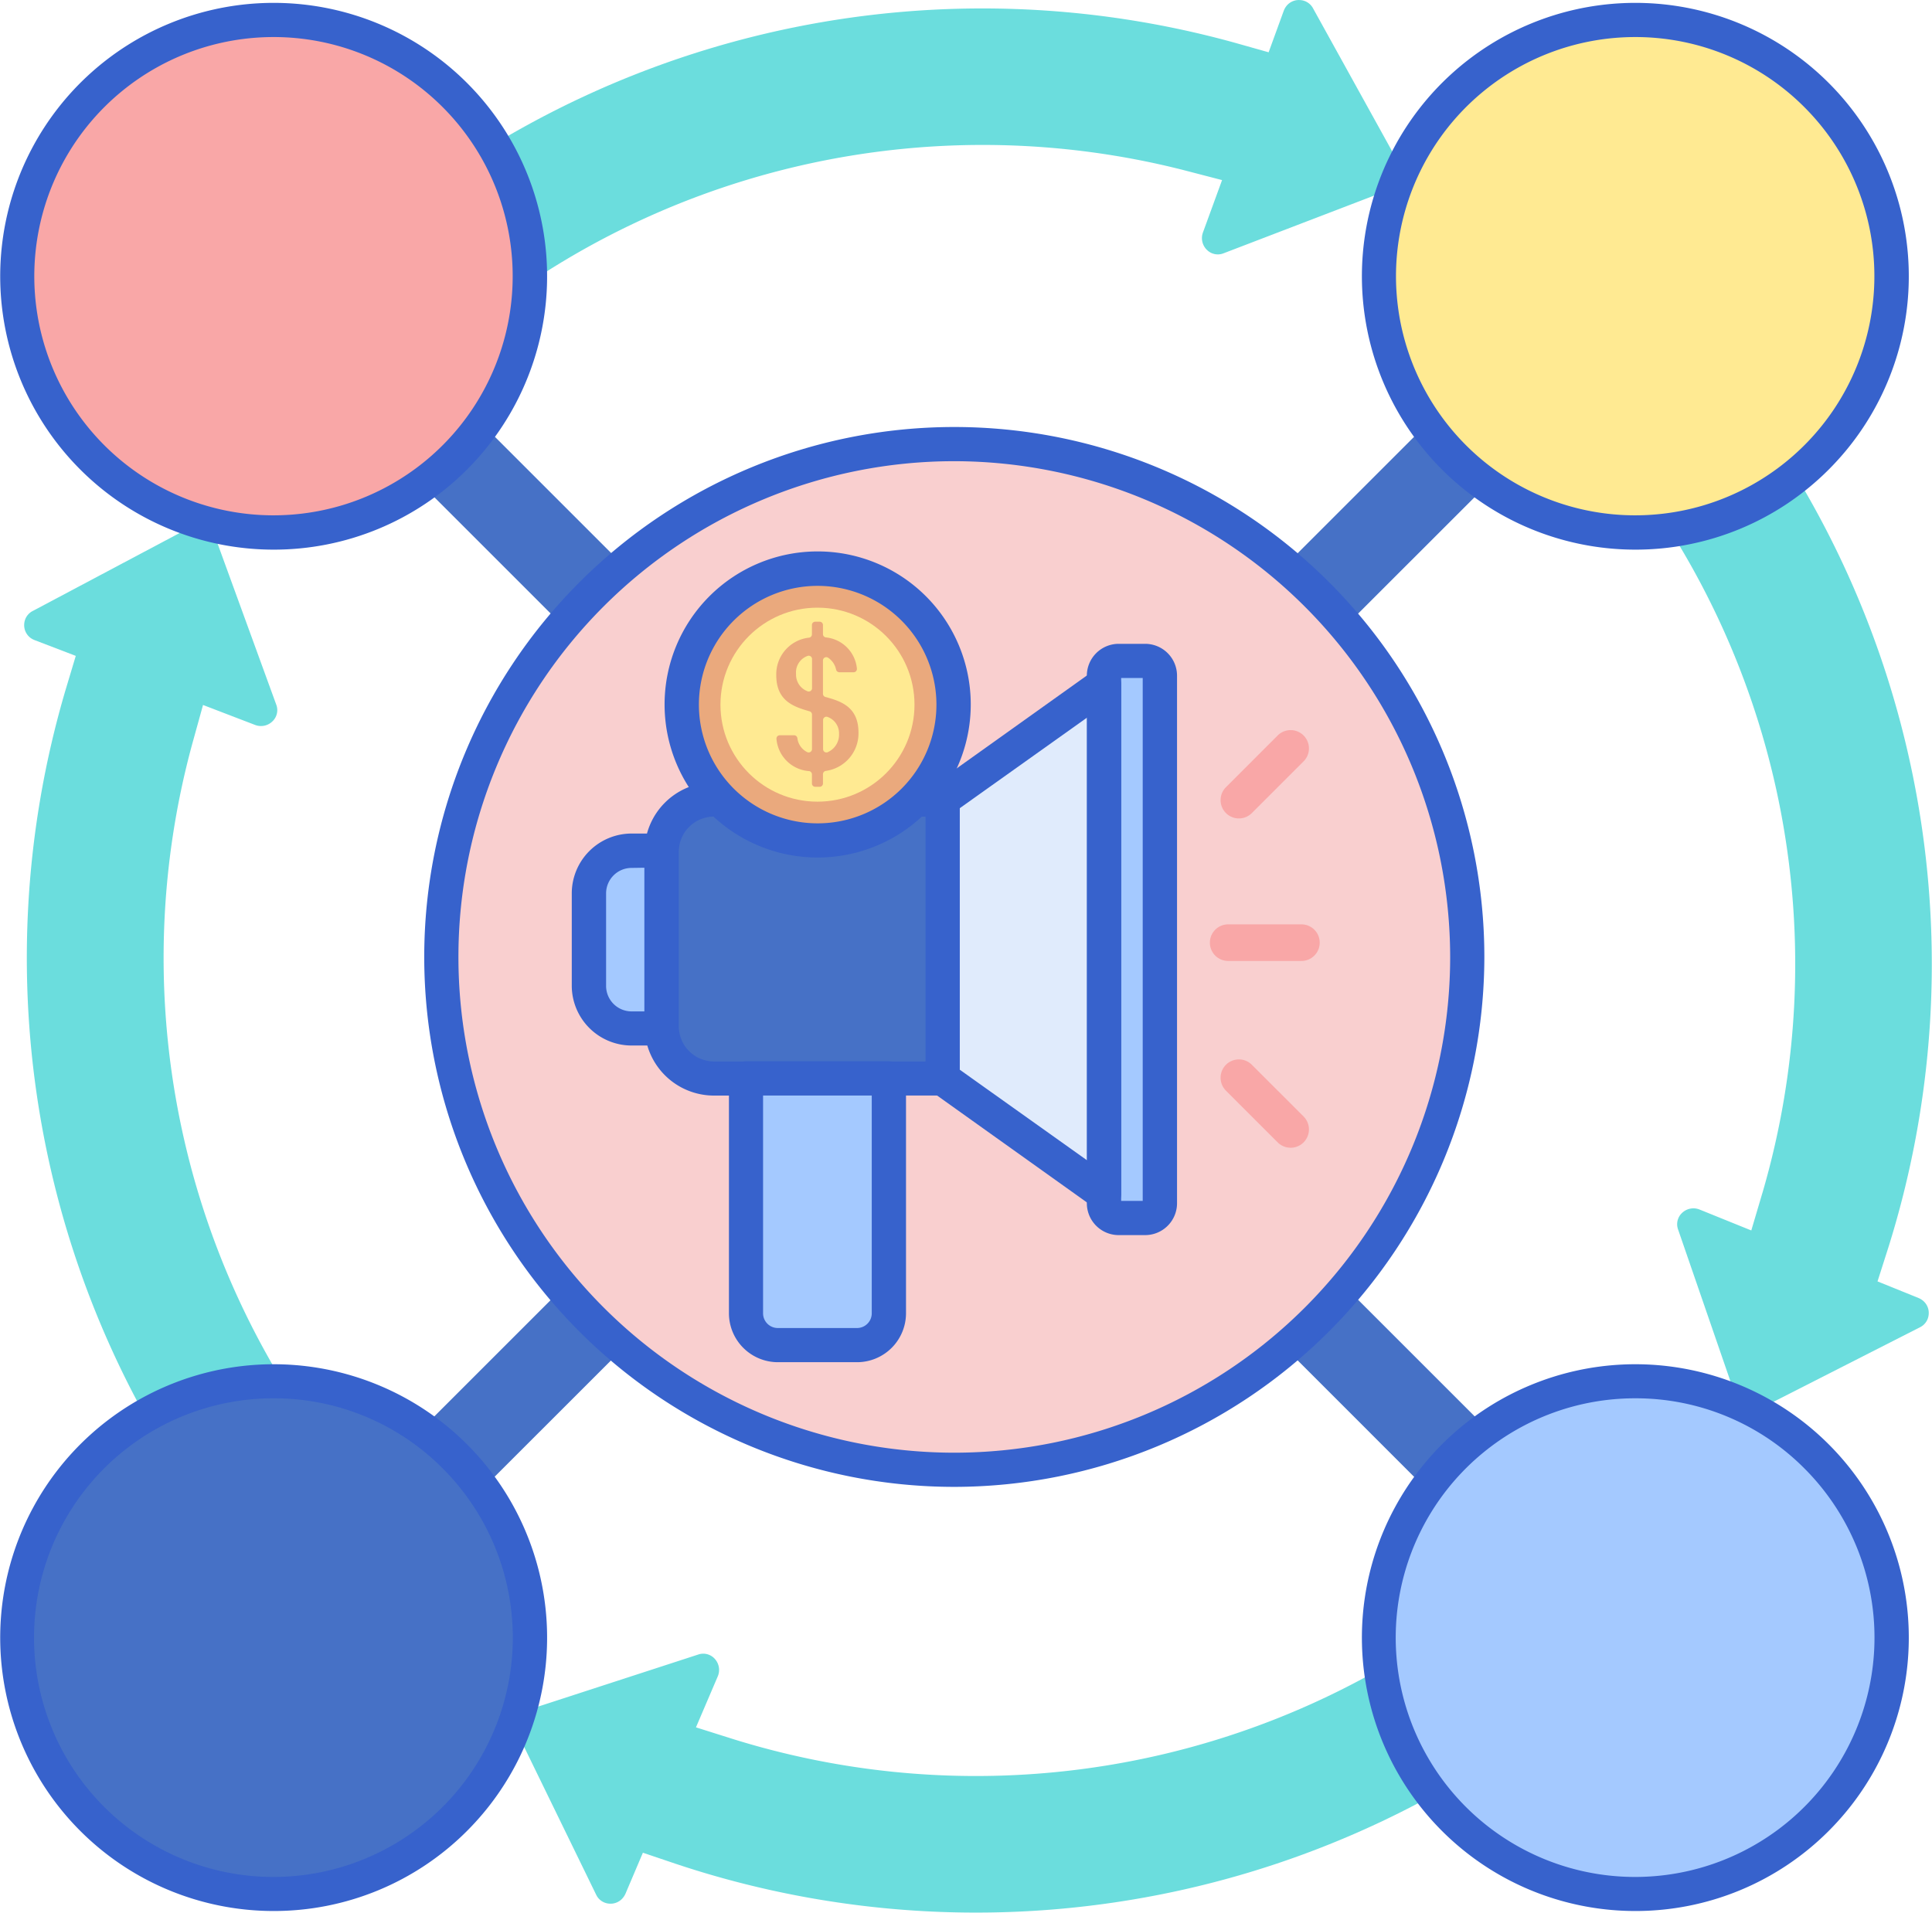
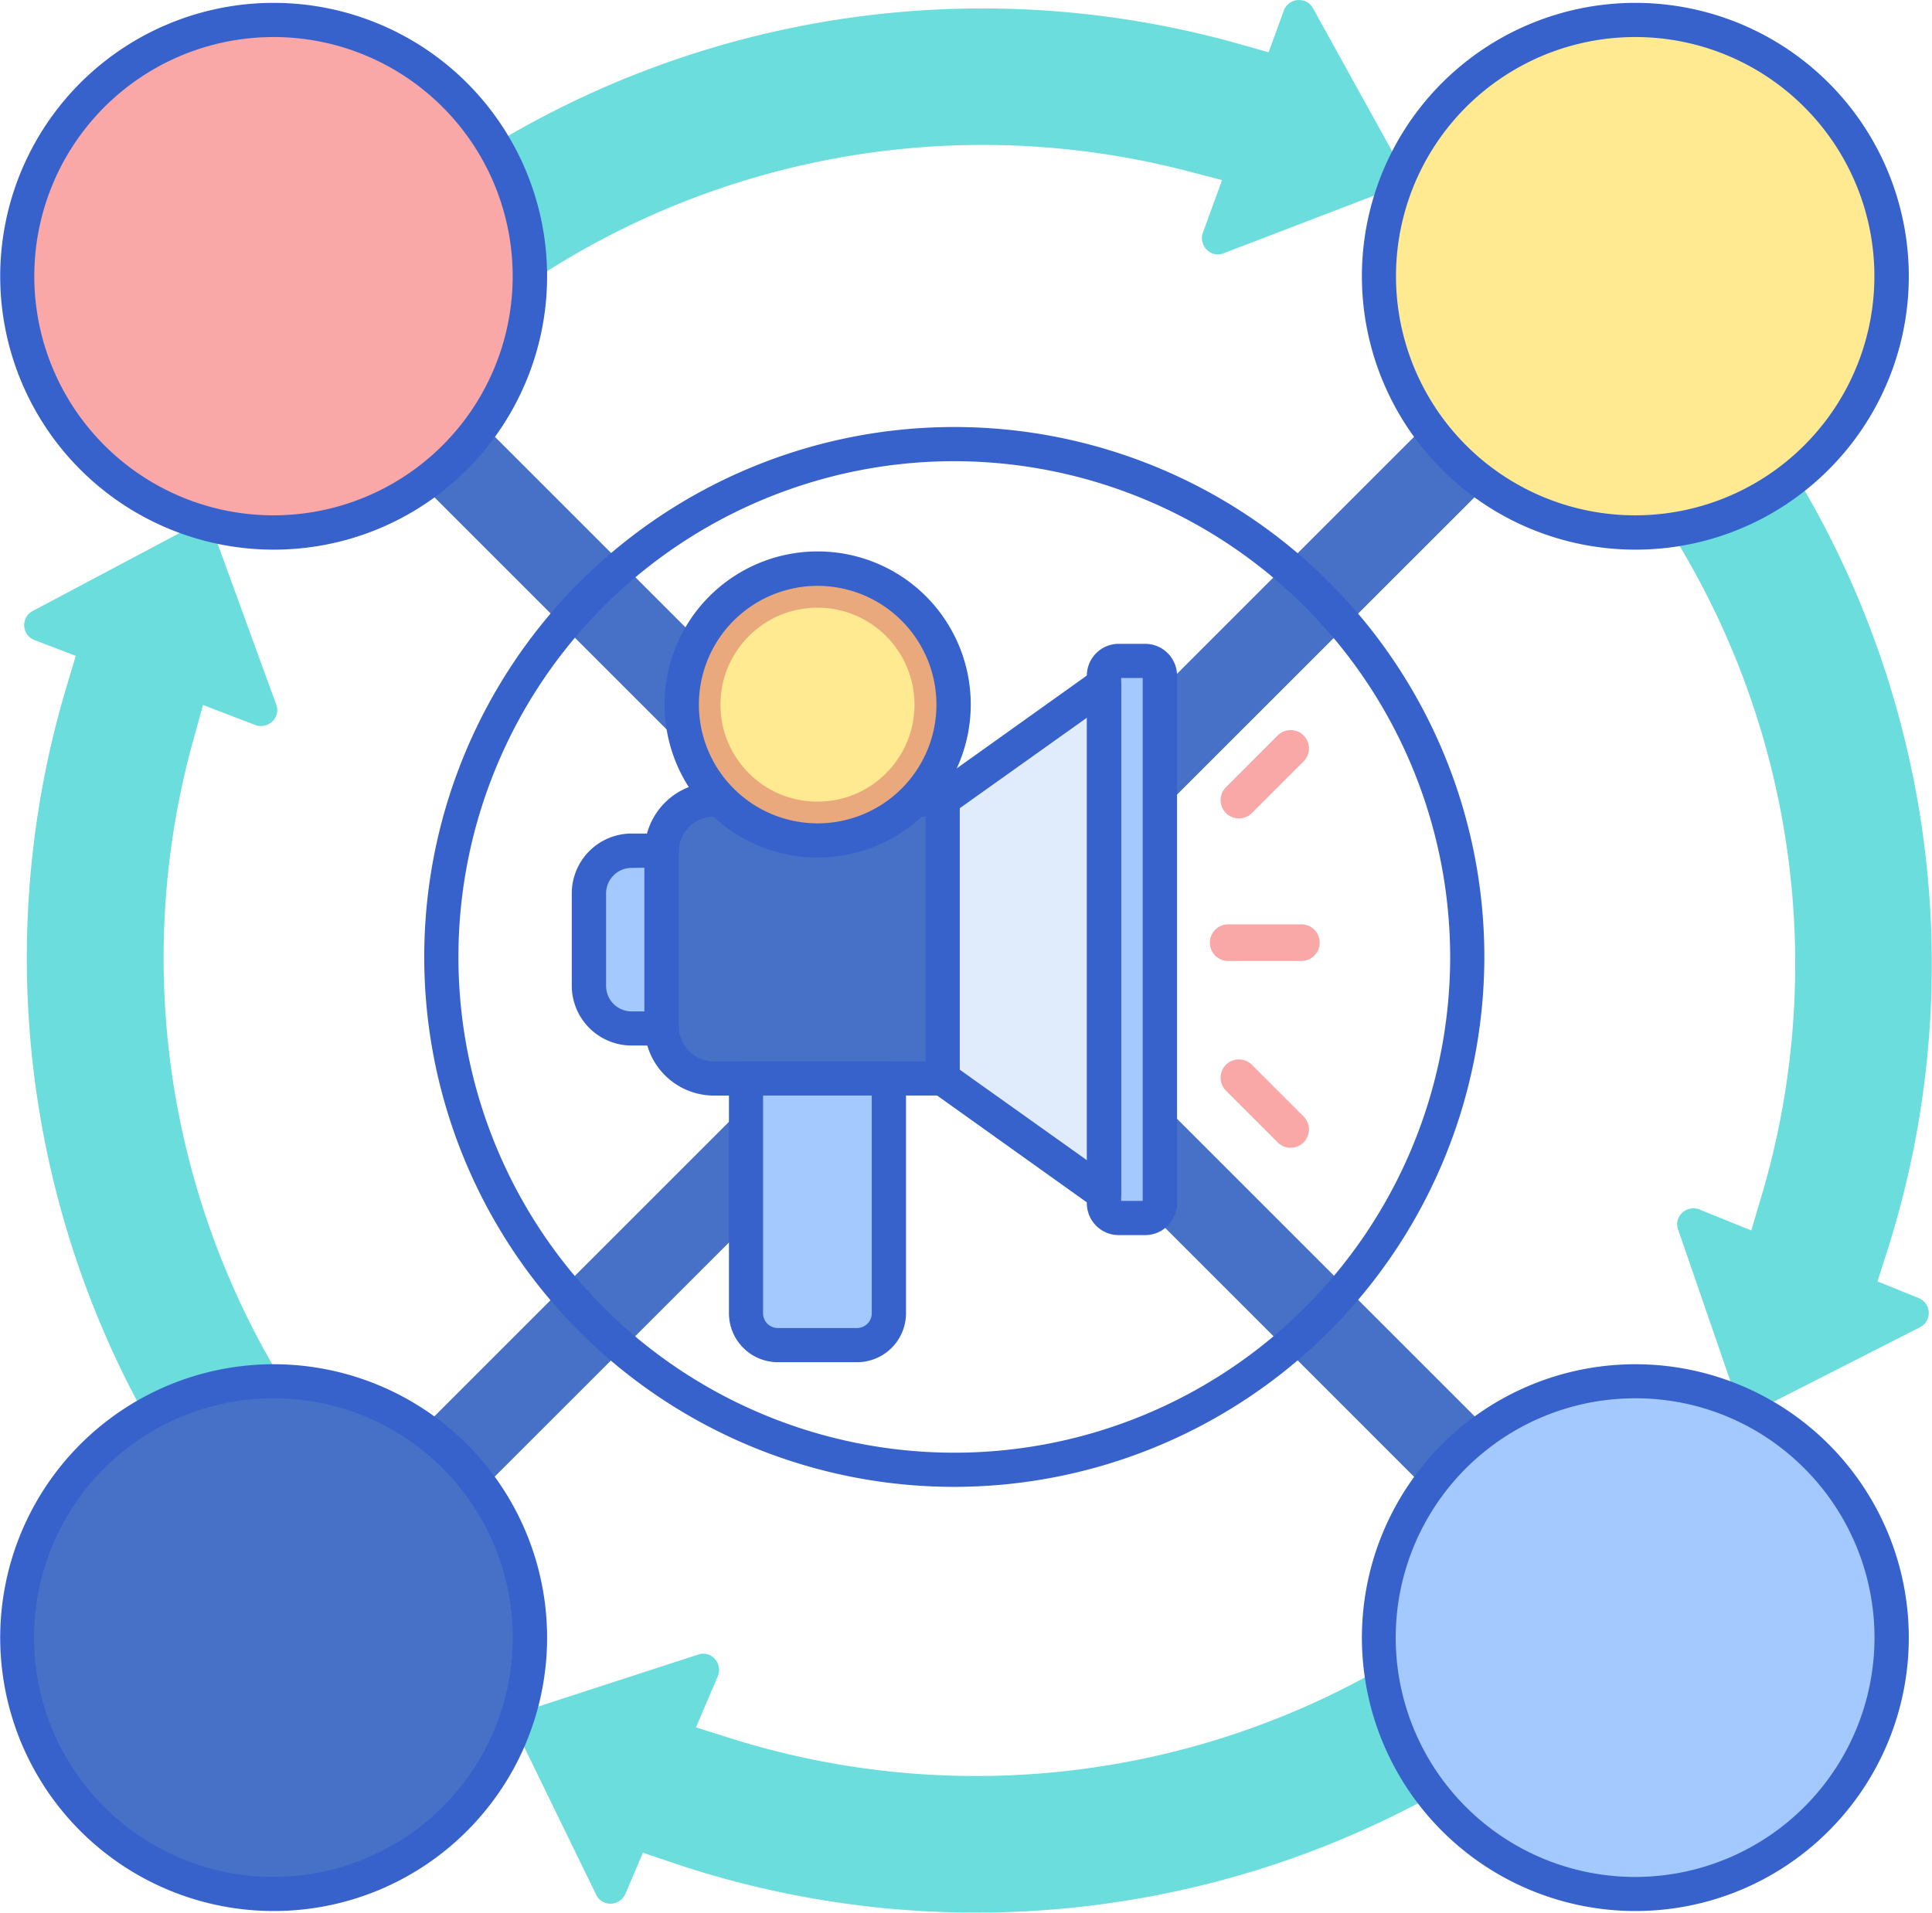
<svg xmlns="http://www.w3.org/2000/svg" width="30.289" height="29.998" viewBox="0 0 30.289 29.998">
  <g id="affiliate-marketing" transform="translate(-16.375 -16.038)">
    <path id="Path_15498" data-name="Path 15498" d="M62.451,63.122a.668.668,0,0,1-.474-.2L39.557,40.5a.67.67,0,0,1,.948-.948l22.42,22.42a.67.67,0,0,1-.474,1.144Z" transform="translate(-19.904 -20.197)" fill="#4671c6" />
    <path id="Path_15499" data-name="Path 15499" d="M40.03,63.122a.67.67,0,0,1-.474-1.144l22.42-22.421a.67.67,0,1,1,.948.948L40.5,62.925A.668.668,0,0,1,40.03,63.122Z" transform="translate(-19.904 -20.197)" fill="#4671c6" />
-     <circle id="Ellipse_399" data-name="Ellipse 399" cx="8.042" cy="8.042" r="8.042" transform="translate(23.295 23.002)" fill="#f9cfcf" />
    <path id="Path_15500" data-name="Path 15500" d="M22.444,93.4l1.574-1.442a12.769,12.769,0,0,1-2.184-11.107l.172-.621.816.313a.257.257,0,0,0,.272-.056.242.242,0,0,0,.059-.265l-.965-2.649a.253.253,0,0,0-.09-.12.273.273,0,0,0-.058-.032.25.25,0,0,0-.214.013l-2.49,1.322a.245.245,0,0,0-.133.2.249.249,0,0,0,.1.223.275.275,0,0,0,.061.033l.647.248-.156.52A14.837,14.837,0,0,0,22.444,93.4Z" transform="translate(-2.448 -53.137)" fill="#6bdddd" />
    <path id="Path_15501" data-name="Path 15501" d="M63.913,21.071A12.768,12.768,0,0,1,74.97,18.7l.624.162-.3.822a.257.257,0,0,0,.06.27.242.242,0,0,0,.266.055L78.252,19a.253.253,0,0,0,.118-.092.281.281,0,0,0,.031-.058.25.25,0,0,0-.016-.214L77.02,16.168a.245.245,0,0,0-.205-.129.249.249,0,0,0-.222.107.276.276,0,0,0-.032.061l-.237.651L75.8,16.71a14.829,14.829,0,0,0-13.166,2.661Z" transform="translate(-40.06)" fill="#6bdddd" />
    <path id="Path_15502" data-name="Path 15502" d="M208.749,62.124l-1.737,1.227A12.772,12.772,0,0,1,209.1,74.624l-.183.618-.811-.328a.257.257,0,0,0-.272.051.242.242,0,0,0-.064.264l.919,2.665a.253.253,0,0,0,.088.121.276.276,0,0,0,.057.033.25.25,0,0,0,.215-.009l2.513-1.279a.245.245,0,0,0,.136-.2.249.249,0,0,0-.1-.225.278.278,0,0,0-.06-.034l-.642-.26.165-.517A14.833,14.833,0,0,0,208.749,62.124Z" transform="translate(-165.086 -39.909)" fill="#6bdddd" />
    <path id="Path_15503" data-name="Path 15503" d="M92.681,197.865a12.8,12.8,0,0,1-12.548,2.911l-.615-.194.342-.8a.257.257,0,0,0-.046-.273.242.242,0,0,0-.263-.068l-2.681.872a.254.254,0,0,0-.123.086.274.274,0,0,0-.034.057.25.25,0,0,0,.005.215l1.235,2.535a.245.245,0,0,0,.2.14.249.249,0,0,0,.227-.1.277.277,0,0,0,.035-.06l.271-.638.515.174a14.866,14.866,0,0,0,14.82-3.205Z" transform="translate(-52.232 -157.457)" fill="#6bdddd" />
    <circle id="Ellipse_400" data-name="Ellipse 400" cx="4.021" cy="4.021" r="4.021" transform="translate(37.99 37.698)" fill="#a4c9ff" />
    <circle id="Ellipse_401" data-name="Ellipse 401" cx="4.021" cy="4.021" r="4.021" transform="translate(16.641 16.349)" fill="#f9a7a7" />
    <circle id="Ellipse_402" data-name="Ellipse 402" cx="4.021" cy="4.021" r="4.021" transform="translate(16.641 37.698)" fill="#4671c6" />
    <circle id="Ellipse_403" data-name="Ellipse 403" cx="4.021" cy="4.021" r="4.021" transform="translate(37.99 16.349)" fill="#ffea92" />
    <path id="Path_15504" data-name="Path 15504" d="M86.4,118.311v-2.736c0-.006,0-.012,0-.018h-.471a.669.669,0,0,0-.669.669v1.45a.669.669,0,0,0,.669.669h.472C86.405,118.335,86.4,118.323,86.4,118.311Z" transform="translate(-59.656 -86.181)" fill="#a4c9ff" />
    <path id="Path_15505" data-name="Path 15505" d="M84.673,116.882H84.2a.939.939,0,0,1-.937-.937v-1.45a.939.939,0,0,1,.937-.937h.471a.268.268,0,0,1,.268.274s0,.017,0,.022l0,2.752a.268.268,0,0,1-.268.277Zm.266-.3h0Zm-.738-2.485a.4.4,0,0,0-.4.4v1.45a.4.4,0,0,0,.4.4h.2v-2.253Z" transform="translate(-57.924 -84.449)" fill="#3762cc" />
    <path id="Path_15506" data-name="Path 15506" d="M126.628,97.9v4.375l2.532,1.807V96.092Z" transform="translate(-95.476 -69.324)" fill="#e0ebfc" />
    <path id="Path_15507" data-name="Path 15507" d="M146.159,102.113h-.414a.23.23,0,0,1-.23-.23V93.609a.23.23,0,0,1,.23-.23h.414a.23.23,0,0,1,.23.23v8.274A.23.23,0,0,1,146.159,102.113Z" transform="translate(-111.831 -66.975)" fill="#a4c9ff" />
    <path id="Path_15508" data-name="Path 15508" d="M127.428,102.616a.268.268,0,0,1-.156-.05l-2.532-1.807a.268.268,0,0,1-.112-.218V96.167a.269.269,0,0,1,.112-.218l2.532-1.807a.268.268,0,0,1,.424.218v7.989a.268.268,0,0,1-.268.268Zm-2.264-2.213,2,1.424V94.881l-2,1.424Z" transform="translate(-93.744 -67.592)" fill="#3762cc" />
    <path id="Path_15509" data-name="Path 15509" d="M144.427,100.65h-.414a.5.5,0,0,1-.5-.5V91.878a.5.5,0,0,1,.5-.5h.414a.5.5,0,0,1,.5.5v8.274A.5.5,0,0,1,144.427,100.65Zm-.376-.536h.338v-8.2h-.338Z" transform="translate(-110.099 -65.244)" fill="#3762cc" />
    <path id="Path_15510" data-name="Path 15510" d="M98.169,113.949v-4.375H94.583a.819.819,0,0,0-.819.819v2.736a.819.819,0,0,0,.819.819Z" transform="translate(-67.016 -80.999)" fill="#4671c6" />
    <path id="Path_15511" data-name="Path 15511" d="M92.852,112.486a1.089,1.089,0,0,1-1.088-1.088v-2.736a1.089,1.089,0,0,1,1.088-1.088h3.585a.268.268,0,0,1,.268.268v4.375a.268.268,0,0,1-.268.268Zm0-4.375a.552.552,0,0,0-.551.551V111.4a.552.552,0,0,0,.551.551h3.317v-3.839Z" transform="translate(-65.284 -79.268)" fill="#3762cc" />
    <path id="Path_15512" data-name="Path 15512" d="M105.374,146.4h-1.242a.5.5,0,0,1-.5-.5v-3.683h2.24V145.9A.5.5,0,0,1,105.374,146.4Z" transform="translate(-75.563 -109.265)" fill="#a4c9ff" />
    <path id="Path_15513" data-name="Path 15513" d="M103.641,144.932H102.4a.768.768,0,0,1-.767-.767v-3.683a.268.268,0,0,1,.268-.268h2.24a.268.268,0,0,1,.268.268v3.683a.768.768,0,0,1-.767.767Zm-1.473-4.182v3.415a.231.231,0,0,0,.231.231h1.242a.231.231,0,0,0,.231-.231V140.75Z" transform="translate(-73.83 -107.533)" fill="#3762cc" />
    <path id="Path_15514" data-name="Path 15514" d="M159.327,124.756H158.18a.287.287,0,1,1,0-.574h1.148a.287.287,0,0,1,0,.574Z" transform="translate(-122.55 -93.649)" fill="#f9a7a7" />
    <path id="Path_15515" data-name="Path 15515" d="M160.447,101.952l-.811.811a.287.287,0,0,1-.406-.406l.811-.811a.287.287,0,1,1,.406.406Z" transform="translate(-123.635 -73.975)" fill="#f9a7a7" />
    <path id="Path_15516" data-name="Path 15516" d="M159.23,140.48l.811.811a.287.287,0,1,0,.406-.406l-.811-.811a.287.287,0,0,0-.406.406Z" transform="translate(-123.635 -107.339)" fill="#f9a7a7" />
    <circle id="Ellipse_404" data-name="Ellipse 404" cx="2.13" cy="2.13" r="2.13" transform="translate(27.061 24.958)" fill="#eaa97d" />
    <circle id="Ellipse_405" data-name="Ellipse 405" cx="1.521" cy="1.521" r="1.521" transform="translate(27.67 25.567)" fill="#ffea92" />
-     <path id="Path_15517" data-name="Path 15517" d="M107.694,91.121a.552.552,0,0,1-.514-.507.052.052,0,0,1,.052-.055h.225a.052.052,0,0,1,.051.044.28.28,0,0,0,.154.22.052.052,0,0,0,.075-.047v-.543a.052.052,0,0,0-.038-.05c-.256-.072-.522-.167-.522-.566a.577.577,0,0,1,.516-.589.052.052,0,0,0,.043-.051V88.83a.052.052,0,0,1,.052-.052h.069a.052.052,0,0,1,.052.052v.143a.052.052,0,0,0,.043.051.543.543,0,0,1,.489.488.052.052,0,0,1-.052.059h-.223a.053.053,0,0,1-.051-.042.3.3,0,0,0-.125-.186.052.052,0,0,0-.081.043v.522a.052.052,0,0,0,.038.05c.255.069.519.161.519.56a.594.594,0,0,1-.514.6.052.052,0,0,0-.043.051v.146a.052.052,0,0,1-.052.052h-.069a.052.052,0,0,1-.052-.052v-.143A.052.052,0,0,0,107.694,91.121Zm.044-1.3v-.457a.052.052,0,0,0-.068-.05.275.275,0,0,0-.183.284.278.278,0,0,0,.175.269A.052.052,0,0,0,107.738,89.821Zm.173.5v.456a.052.052,0,0,0,.073.047.3.3,0,0,0,.177-.287.272.272,0,0,0-.176-.264A.052.052,0,0,0,107.911,90.321Z" transform="translate(-78.632 -62.991)" fill="#eaa97d" />
    <g id="Group_14601" data-name="Group 14601" transform="translate(16.375 16.083)">
      <path id="Path_15518" data-name="Path 15518" d="M96.5,85.383a2.4,2.4,0,1,1,2.4-2.4A2.4,2.4,0,0,1,96.5,85.383Zm0-4.26a1.862,1.862,0,1,0,1.862,1.862A1.864,1.864,0,0,0,96.5,81.123Z" transform="translate(-83.681 -71.981)" fill="#3762cc" />
      <path id="Path_15519" data-name="Path 15519" d="M179.942,184.229a4.287,4.287,0,1,1,3.033-1.254A4.276,4.276,0,0,1,179.942,184.229Zm0-8.04a3.753,3.753,0,1,0,2.654,1.1A3.728,3.728,0,0,0,179.942,176.189Z" transform="translate(-154.307 -154.307)" fill="#3762cc" />
      <path id="Path_15520" data-name="Path 15520" d="M20.662,24.949a4.287,4.287,0,1,1,3.033-1.254A4.276,4.276,0,0,1,20.662,24.949Zm0-8.038a3.75,3.75,0,1,0,2.654,1.1A3.741,3.741,0,0,0,20.662,16.911Z" transform="translate(-16.375 -16.375)" fill="#3762cc" />
      <path id="Path_15521" data-name="Path 15521" d="M20.662,184.229a4.287,4.287,0,1,1,3.033-1.254A4.276,4.276,0,0,1,20.662,184.229Zm0-8.04a3.753,3.753,0,1,0,2.654,1.1A3.728,3.728,0,0,0,20.662,176.189Zm2.843,6.6h0Z" transform="translate(-16.375 -154.307)" fill="#3762cc" />
      <path id="Path_15522" data-name="Path 15522" d="M179.942,24.949a4.287,4.287,0,1,1,3.033-1.254A4.276,4.276,0,0,1,179.942,24.949Zm0-8.038a3.75,3.75,0,1,0,2.654,1.1A3.741,3.741,0,0,0,179.942,16.911Z" transform="translate(-154.307 -16.375)" fill="#3762cc" />
      <path id="Path_15523" data-name="Path 15523" d="M74.31,82.62a8.31,8.31,0,1,1,8.31-8.31A8.319,8.319,0,0,1,74.31,82.62Zm0-16.084a7.774,7.774,0,1,0,7.774,7.774A7.783,7.783,0,0,0,74.31,66.536Z" transform="translate(-59.349 -59.349)" fill="#3762cc" />
    </g>
  </g>
</svg>